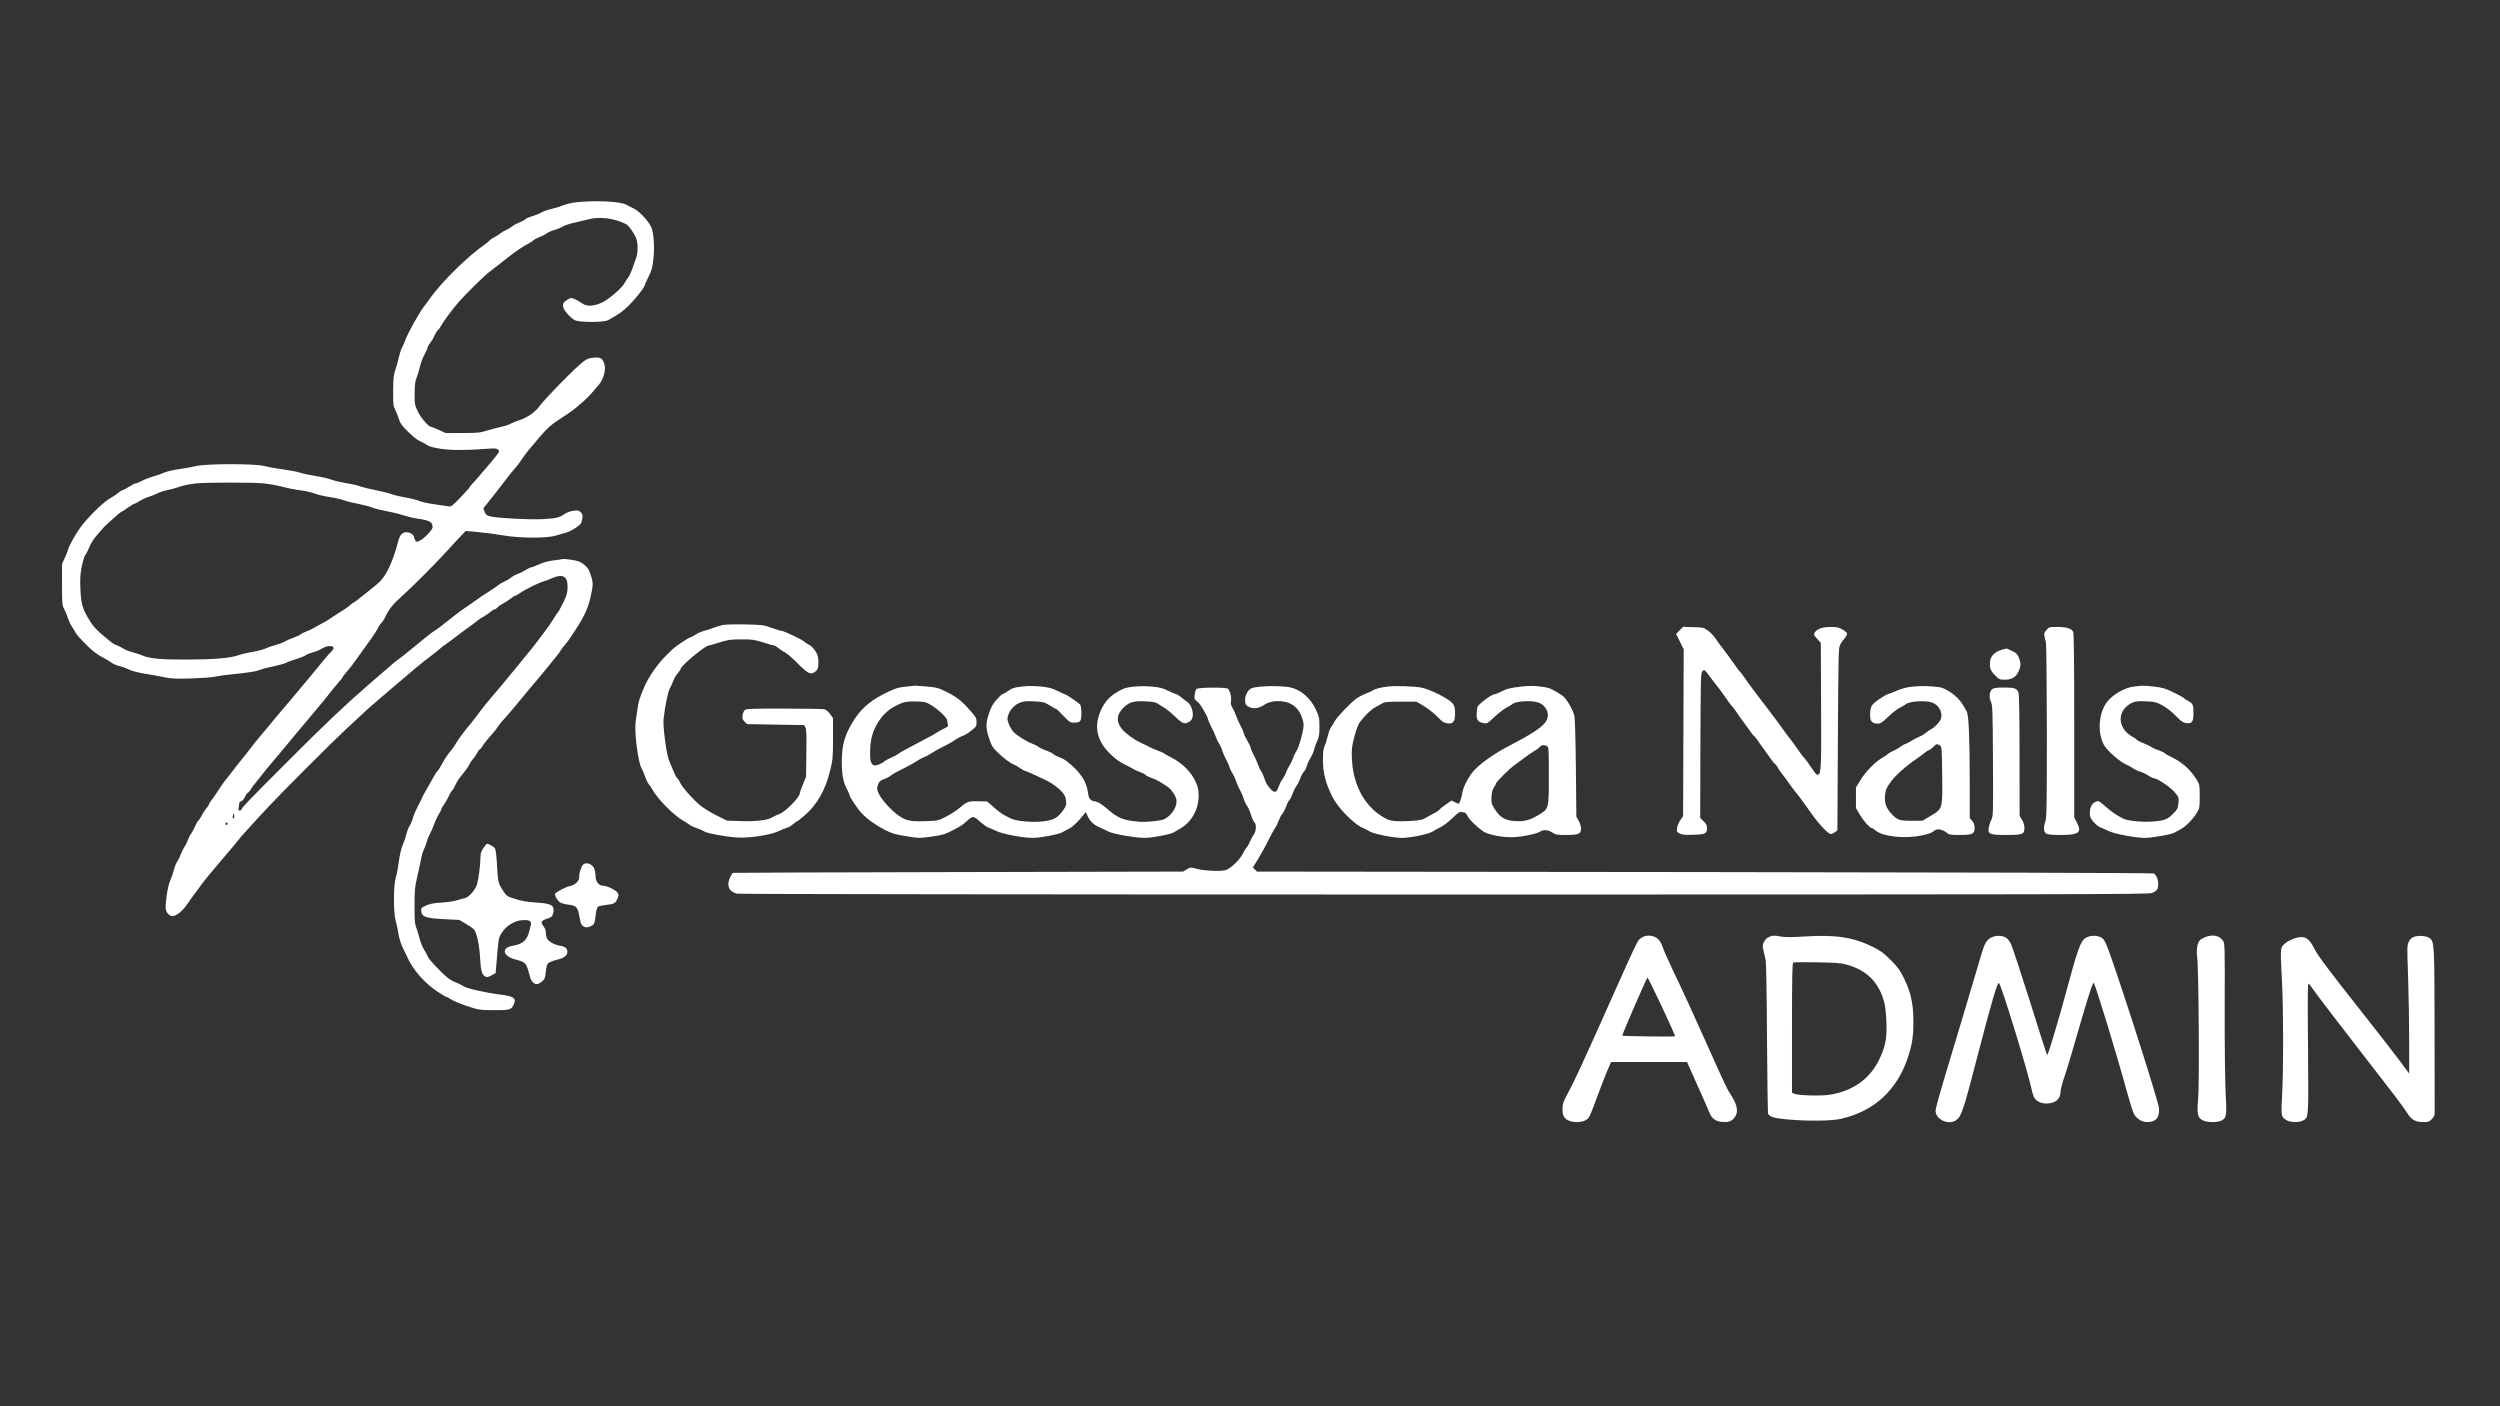
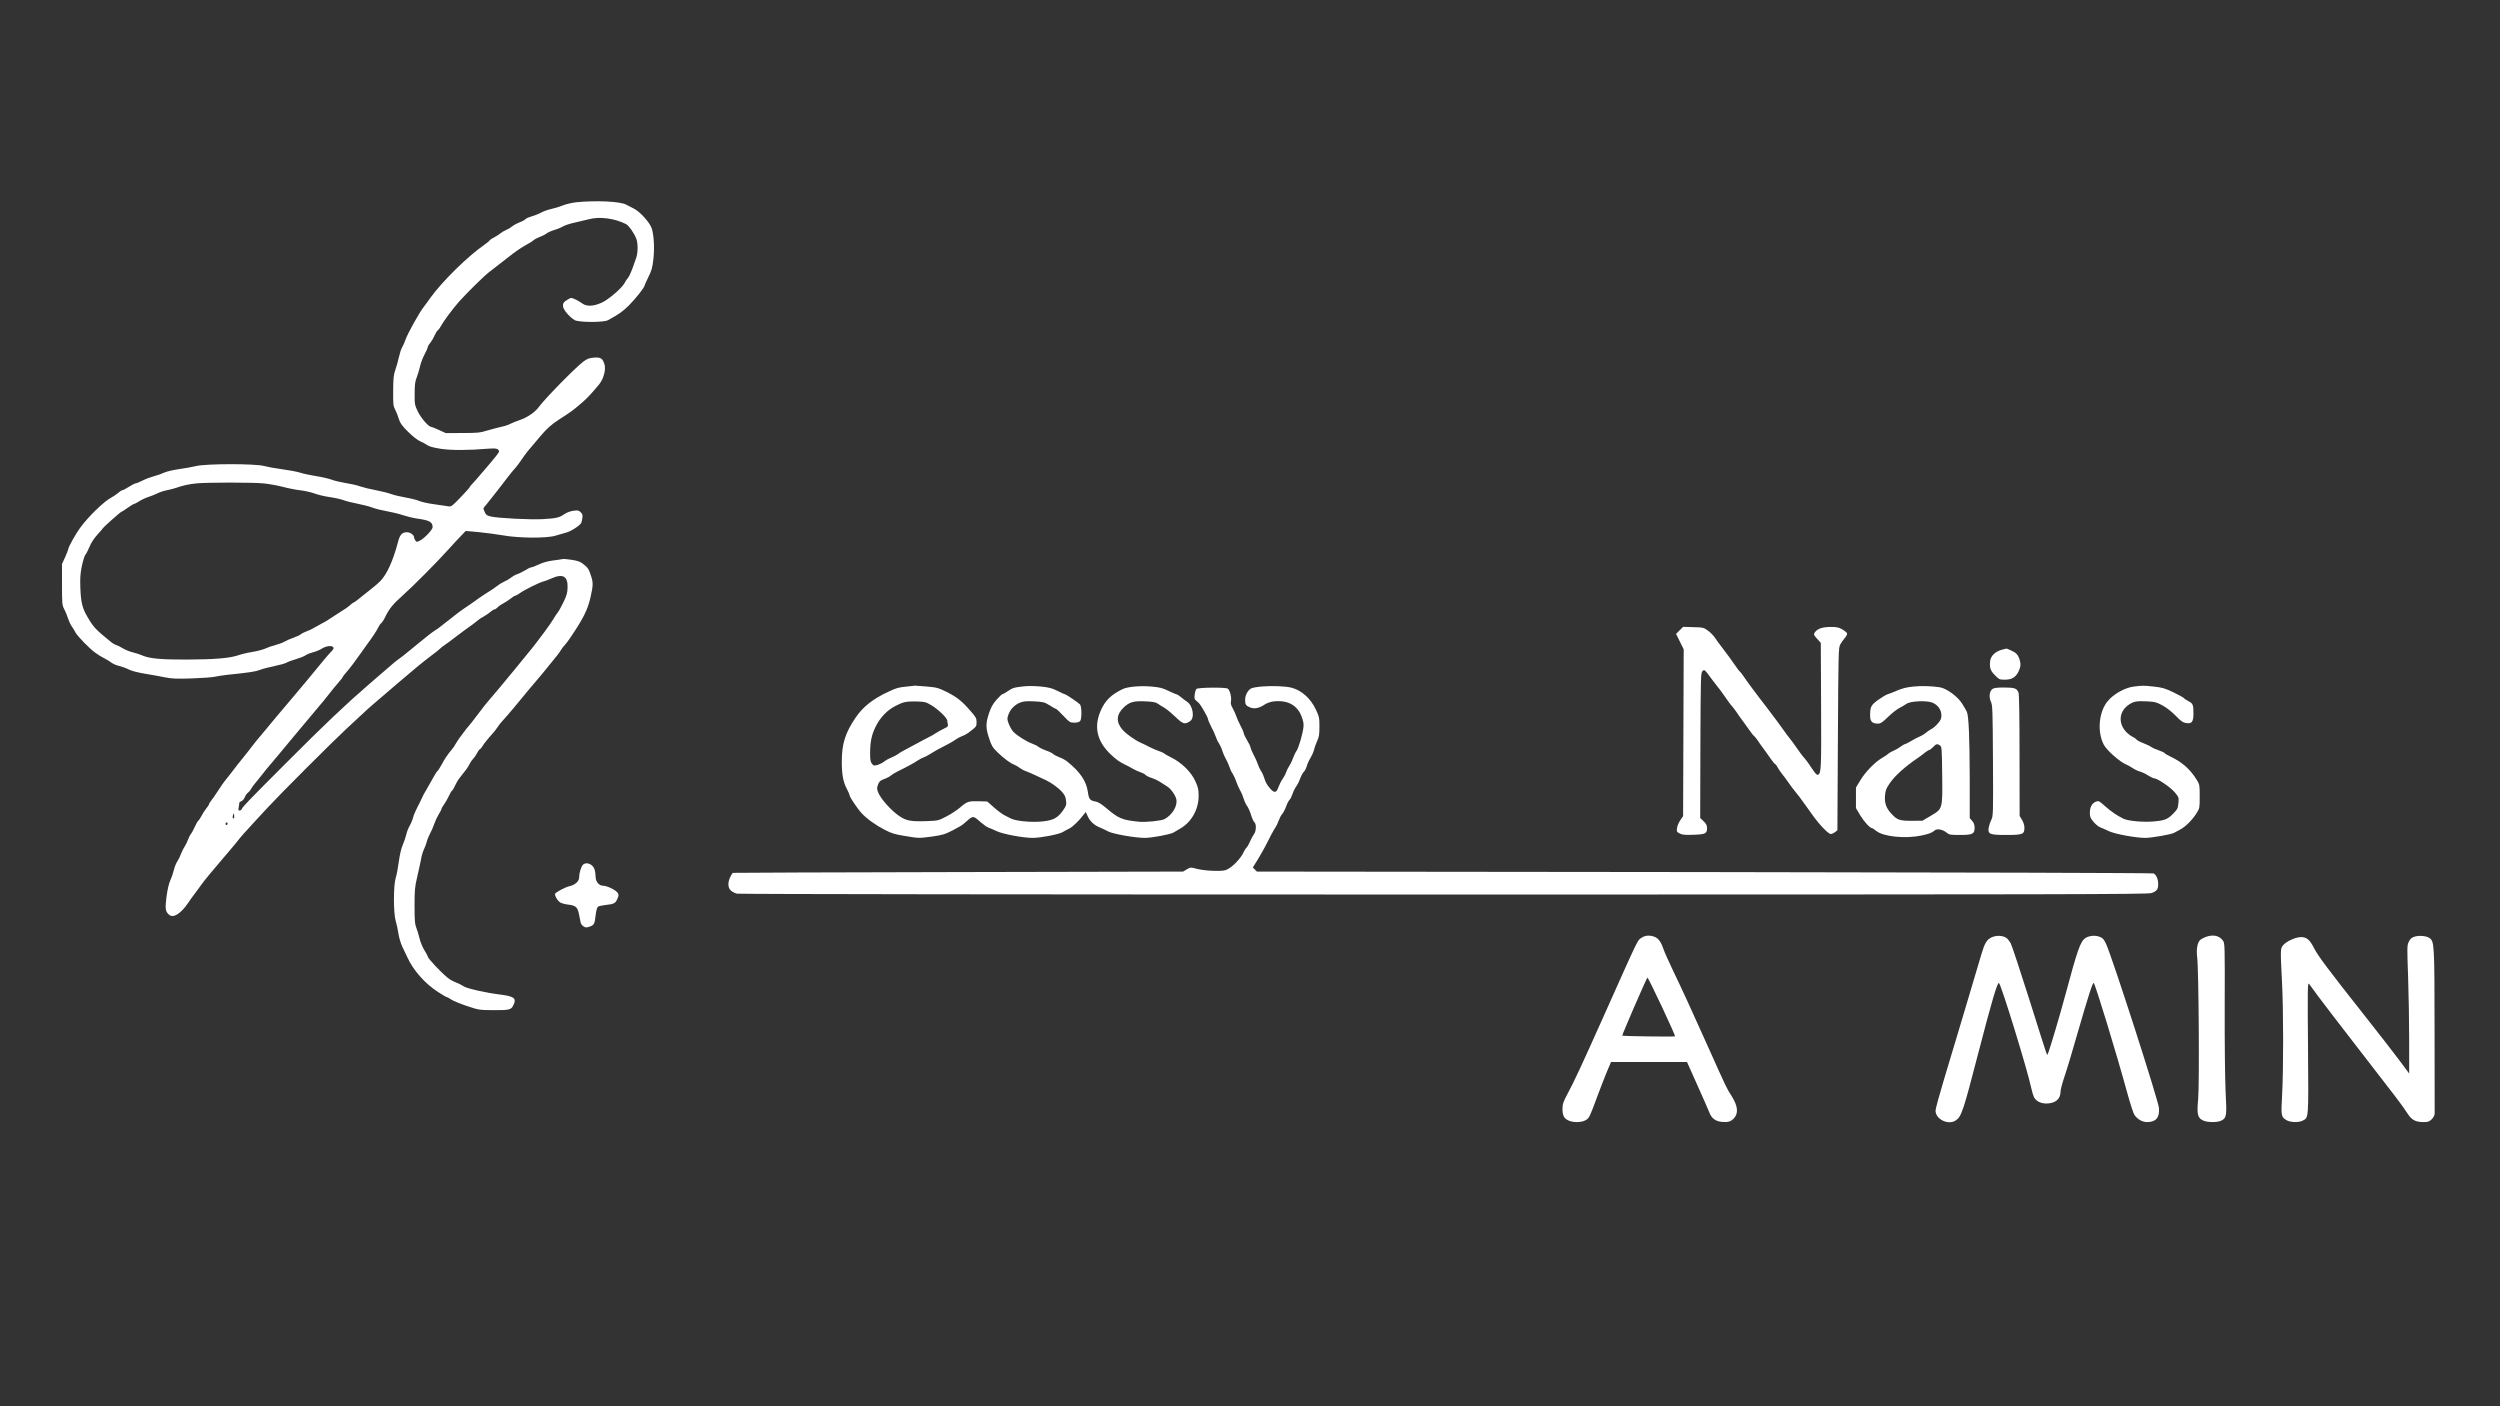
<svg xmlns="http://www.w3.org/2000/svg" version="1.0" width="2560pt" height="1440pt" viewBox="0 0 2560 1440" preserveAspectRatio="xMidYMid meet">
  <rect x="0" y="0" width="2560" height="1440" fill="#333333" stroke="none" />
  <g transform="translate(0,1440) scale(0.1,-0.1)" fill="#ffffff" stroke="none">
    <path d="M5902 12329 c-46 -5 -108 -20 -140 -33 -31 -13 -84 -29 -117 -36 -33 -7 -78 -23 -100 -35 -22 -13 -65 -30 -96 -39 -31 -9 -62 -22 -68 -30 -7 -8 -34 -23 -59 -32 -26 -10 -60 -28 -76 -41 -15 -13 -45 -31 -65 -39 -19 -8 -45 -23 -56 -33 -11 -10 -39 -28 -62 -40 -23 -11 -46 -27 -50 -34 -4 -6 -26 -25 -48 -40 -172 -118 -435 -376 -558 -547 -25 -36 -56 -78 -69 -94 -50 -66 -168 -279 -188 -340 -7 -22 -21 -54 -32 -72 -10 -17 -25 -63 -33 -100 -8 -38 -24 -96 -36 -129 -18 -51 -22 -83 -23 -215 -1 -141 1 -159 21 -196 12 -23 29 -65 37 -94 13 -42 30 -67 94 -131 49 -48 97 -86 125 -98 26 -11 59 -29 74 -40 18 -13 66 -26 138 -37 109 -16 276 -16 493 2 73 6 102 -2 102 -31 0 -7 -36 -54 -80 -106 -44 -52 -97 -114 -118 -138 -20 -25 -52 -60 -69 -78 -18 -19 -33 -37 -33 -41 0 -4 -42 -51 -94 -105 -83 -87 -96 -97 -122 -92 -16 3 -81 12 -144 21 -63 8 -135 24 -159 35 -24 10 -87 26 -140 35 -53 9 -118 25 -146 35 -27 11 -99 28 -159 40 -60 11 -132 29 -160 39 -28 11 -95 26 -148 34 -53 9 -119 24 -145 35 -26 10 -95 26 -153 35 -57 9 -133 25 -167 36 -35 11 -118 26 -185 35 -68 9 -150 24 -183 33 -89 25 -587 25 -695 0 -41 -10 -124 -25 -184 -33 -60 -9 -126 -25 -146 -35 -20 -10 -64 -26 -99 -35 -34 -9 -88 -29 -120 -45 -32 -17 -65 -30 -73 -30 -7 0 -38 -16 -68 -35 -30 -19 -60 -35 -67 -35 -7 0 -27 -13 -45 -29 -18 -15 -49 -36 -68 -46 -73 -37 -238 -197 -321 -312 -43 -59 -119 -195 -119 -213 0 -6 -15 -44 -32 -83 l-33 -72 0 -210 c0 -202 1 -212 24 -255 13 -25 30 -66 37 -91 8 -25 25 -63 39 -83 14 -20 31 -49 39 -64 20 -38 145 -166 203 -207 26 -19 68 -45 93 -57 26 -13 58 -33 73 -45 15 -11 51 -27 80 -33 28 -7 72 -23 97 -36 27 -14 92 -31 165 -43 66 -11 158 -27 205 -37 71 -14 117 -16 275 -11 105 4 209 11 233 17 23 6 82 14 130 20 234 24 290 33 336 51 28 11 95 28 149 39 53 11 107 26 120 34 12 8 56 24 97 36 41 12 87 30 101 41 14 10 48 23 75 30 27 6 65 22 84 34 45 29 105 39 121 19 9 -11 6 -20 -15 -42 -27 -26 -97 -110 -246 -292 -41 -50 -124 -149 -183 -218 -60 -70 -121 -143 -137 -162 -16 -19 -48 -58 -72 -87 -135 -161 -165 -197 -183 -223 -11 -15 -49 -64 -85 -108 -36 -44 -81 -101 -100 -127 -19 -26 -49 -63 -65 -83 -31 -37 -72 -96 -110 -156 -11 -18 -32 -48 -47 -67 -16 -20 -28 -40 -28 -45 0 -5 -13 -25 -29 -44 -15 -19 -38 -54 -49 -77 -12 -23 -27 -45 -32 -48 -6 -4 -22 -32 -36 -63 -14 -31 -31 -63 -39 -72 -8 -9 -21 -35 -30 -59 -8 -23 -24 -55 -35 -71 -11 -16 -27 -48 -36 -72 -8 -24 -25 -59 -38 -78 -13 -19 -29 -60 -36 -90 -7 -30 -23 -77 -36 -105 -15 -32 -29 -93 -39 -168 -16 -125 -12 -152 29 -186 42 -35 119 15 193 124 18 28 49 70 68 95 19 25 49 65 66 90 35 49 110 139 286 345 38 44 76 90 84 101 14 21 112 132 179 203 19 21 82 89 140 151 120 130 667 677 790 790 45 41 115 107 156 145 41 39 91 84 112 102 56 47 222 189 264 226 133 115 266 225 343 282 37 28 77 59 89 71 11 12 39 33 61 47 22 15 63 45 90 67 28 22 73 56 100 75 82 58 119 85 140 104 11 10 36 27 55 36 19 10 50 31 68 46 18 16 39 29 46 29 7 0 21 9 32 21 10 12 37 30 59 41 22 12 56 34 75 49 19 16 40 29 46 29 6 0 29 12 50 28 48 34 198 108 239 118 17 4 53 18 82 31 117 52 169 23 165 -94 -1 -53 -9 -81 -43 -151 -23 -48 -50 -96 -60 -107 -9 -11 -28 -39 -41 -62 -13 -22 -51 -79 -86 -125 -34 -45 -77 -102 -95 -126 -18 -24 -63 -81 -102 -127 -38 -46 -92 -112 -120 -147 -64 -79 -236 -285 -266 -318 -13 -14 -50 -61 -83 -105 -33 -44 -73 -96 -88 -115 -16 -19 -40 -48 -54 -65 -43 -54 -92 -123 -108 -152 -8 -16 -26 -43 -40 -59 -40 -46 -73 -95 -105 -156 -17 -31 -35 -59 -41 -63 -6 -4 -24 -32 -41 -63 -17 -31 -48 -86 -69 -122 -22 -36 -45 -78 -51 -95 -7 -16 -27 -58 -45 -91 -18 -34 -38 -81 -44 -105 -6 -24 -22 -63 -35 -85 -14 -23 -29 -63 -35 -90 -6 -27 -22 -75 -36 -106 -16 -37 -30 -99 -40 -170 -8 -62 -22 -138 -32 -168 -24 -77 -24 -360 0 -440 9 -30 22 -89 28 -130 6 -41 24 -102 40 -135 16 -33 38 -80 50 -105 60 -134 181 -271 314 -357 44 -29 85 -53 90 -53 6 0 26 -11 45 -24 20 -14 92 -44 161 -67 122 -41 129 -42 265 -43 176 -1 191 3 215 57 30 65 3 85 -140 103 -141 17 -341 62 -372 84 -15 11 -49 28 -77 39 -28 10 -67 32 -86 48 -75 61 -205 200 -205 219 0 5 -16 34 -35 65 -19 31 -42 87 -50 124 -9 36 -24 85 -33 108 -14 34 -17 75 -17 222 0 161 3 192 27 295 15 63 32 144 39 179 6 36 19 81 29 101 10 19 23 55 30 80 6 25 22 63 34 85 13 22 31 64 41 94 10 30 31 75 46 100 16 25 29 50 29 56 0 6 12 27 26 46 14 19 36 57 49 85 12 28 28 55 35 59 6 4 20 28 31 53 11 25 32 60 47 78 69 86 81 102 100 140 11 22 28 46 37 54 9 8 25 31 36 51 10 21 25 42 32 46 8 4 19 18 26 30 10 20 59 81 115 143 12 14 31 39 42 55 10 17 30 42 44 57 33 36 82 93 124 143 103 126 210 254 234 281 15 18 41 49 59 70 17 22 48 60 70 86 73 88 100 123 118 153 11 17 28 40 40 52 11 11 35 43 53 70 136 201 178 285 208 413 28 123 29 153 8 217 -23 73 -33 89 -77 124 -33 27 -57 36 -121 46 -45 7 -88 11 -96 8 -8 -2 -51 -9 -95 -14 -53 -7 -103 -20 -145 -40 -36 -17 -72 -31 -81 -31 -8 0 -35 -13 -60 -29 -25 -15 -62 -34 -82 -40 -21 -7 -50 -24 -66 -37 -16 -13 -46 -31 -68 -40 -21 -9 -51 -27 -68 -41 -16 -14 -61 -44 -100 -68 -38 -24 -86 -56 -105 -70 -39 -29 -86 -62 -145 -101 -22 -15 -55 -39 -72 -53 -18 -14 -53 -42 -78 -61 -25 -19 -60 -47 -78 -61 -17 -15 -46 -35 -63 -45 -17 -11 -46 -32 -65 -47 -19 -15 -56 -46 -84 -68 -27 -23 -67 -55 -88 -72 -80 -66 -103 -84 -134 -106 -18 -12 -46 -34 -62 -49 -17 -15 -49 -43 -72 -62 -23 -19 -58 -49 -78 -67 -20 -18 -64 -56 -98 -85 -220 -189 -454 -410 -852 -810 -361 -361 -437 -440 -444 -460 -4 -10 -14 -18 -23 -18 -13 0 -15 6 -10 31 3 17 6 37 6 45 0 7 9 16 21 19 11 4 27 22 35 40 7 19 22 40 32 47 10 7 25 24 32 38 7 14 27 41 44 61 17 20 49 60 71 88 22 29 54 69 72 89 56 66 176 209 253 303 41 50 120 144 175 209 55 64 114 135 130 155 76 97 138 173 165 203 17 18 30 36 30 40 0 4 15 24 33 44 42 48 87 107 147 193 27 39 61 86 75 105 55 74 95 136 108 165 8 17 22 37 32 45 9 8 28 37 41 65 38 79 78 129 177 217 112 100 360 350 470 473 45 50 102 112 129 139 l47 49 133 -12 c73 -7 185 -22 248 -33 161 -29 448 -31 535 -4 33 10 83 24 112 32 48 12 139 71 154 98 4 6 9 28 12 49 5 32 2 43 -16 61 -20 20 -29 22 -74 16 -31 -4 -67 -17 -91 -33 -54 -38 -85 -45 -225 -53 -132 -7 -465 10 -536 28 -35 9 -46 17 -57 44 -8 18 -14 35 -14 38 0 3 17 25 38 49 20 24 55 68 77 97 22 29 54 69 70 90 17 21 48 61 70 91 22 29 50 63 63 77 13 13 34 40 48 60 37 56 80 114 109 147 15 17 61 71 103 122 71 84 116 125 198 178 131 85 135 87 242 179 50 44 98 96 170 184 44 56 69 151 51 204 -19 59 -39 71 -106 66 -47 -3 -68 -11 -106 -38 -78 -57 -396 -380 -462 -471 -38 -51 -118 -105 -189 -129 -39 -13 -84 -31 -100 -40 -17 -10 -56 -23 -86 -29 -30 -6 -95 -24 -145 -38 -82 -25 -105 -27 -260 -27 l-170 -1 -72 33 c-39 17 -75 32 -80 32 -25 0 -104 92 -134 155 -32 67 -34 75 -33 185 0 92 5 125 21 165 11 28 26 77 33 109 7 33 27 89 46 124 19 35 34 70 34 77 0 7 11 27 25 43 13 16 33 49 43 73 11 25 27 51 36 58 10 8 24 28 32 44 25 47 125 182 189 253 84 93 260 266 304 298 16 12 64 49 107 83 137 108 158 123 209 157 28 18 66 41 85 51 19 9 44 26 55 36 11 10 40 25 63 33 24 9 55 24 68 35 14 11 50 27 80 36 29 8 70 25 90 37 19 11 72 29 117 38 45 10 111 26 147 35 111 30 265 9 381 -50 28 -15 78 -85 104 -147 19 -48 19 -151 -2 -203 -8 -22 -26 -71 -39 -110 -14 -38 -33 -78 -43 -90 -10 -11 -26 -34 -34 -51 -27 -53 -165 -172 -237 -204 -84 -38 -153 -40 -198 -7 -17 13 -50 32 -72 42 -40 18 -42 18 -73 0 -46 -26 -57 -43 -50 -79 6 -34 71 -108 118 -134 43 -24 296 -25 340 -1 116 63 148 86 215 152 66 65 160 184 160 202 0 4 18 44 40 89 34 69 41 97 51 186 12 115 5 235 -16 308 -18 60 -120 174 -184 206 -25 13 -61 31 -80 41 -62 33 -312 44 -509 24z m-3202 -2879 c52 -5 140 -21 195 -35 55 -15 137 -31 183 -36 45 -5 110 -20 145 -33 34 -13 103 -29 152 -36 50 -7 113 -21 141 -31 28 -11 96 -28 150 -38 55 -11 122 -28 151 -40 28 -11 93 -27 145 -36 51 -9 125 -27 163 -40 39 -13 104 -29 145 -35 129 -18 160 -35 160 -89 0 -25 -83 -113 -129 -136 -33 -17 -35 -17 -48 1 -7 10 -13 24 -13 31 0 25 -39 53 -74 53 -47 0 -71 -25 -89 -95 -52 -197 -113 -333 -183 -406 -16 -17 -64 -58 -108 -92 -43 -34 -96 -77 -118 -94 -22 -18 -43 -33 -47 -33 -4 0 -18 -10 -31 -22 -21 -21 -73 -56 -154 -106 -15 -9 -42 -27 -60 -39 -17 -13 -51 -33 -76 -45 -25 -13 -61 -33 -81 -45 -20 -13 -56 -30 -80 -38 -23 -9 -50 -22 -59 -30 -9 -8 -42 -24 -74 -35 -32 -11 -72 -28 -90 -39 -17 -11 -60 -27 -95 -36 -36 -9 -81 -25 -101 -35 -21 -10 -79 -26 -131 -35 -52 -8 -119 -24 -149 -35 -88 -30 -246 -43 -525 -44 -272 -1 -384 10 -460 43 -23 10 -65 24 -95 31 -30 7 -75 25 -100 40 -25 15 -56 31 -70 35 -14 4 -40 19 -57 34 -154 125 -176 148 -238 255 -52 88 -66 145 -72 291 -4 106 -1 148 15 229 12 54 28 106 36 115 9 10 26 42 38 72 23 56 50 96 100 151 15 16 34 38 41 48 15 21 183 170 192 170 4 0 32 18 62 40 31 22 61 40 66 40 6 0 31 13 56 29 25 16 69 36 96 44 28 9 67 25 89 36 21 11 64 25 95 31 31 6 74 17 96 25 72 25 129 37 205 45 111 11 580 11 690 0z m-304 -3428 c-12 -11 -18 7 -10 30 l8 23 4 -23 c2 -13 1 -26 -2 -30z m-64 -57 c0 -5 -5 -11 -11 -13 -6 -2 -11 4 -11 13 0 9 5 15 11 13 6 -2 11 -8 11 -13z" />
-     <path d="M7400 8000 c-25 -6 -67 -19 -95 -29 -27 -11 -70 -25 -95 -31 -25 -6 -61 -22 -80 -34 -19 -13 -44 -26 -56 -30 -29 -9 -154 -92 -187 -124 -15 -15 -39 -38 -53 -52 -95 -90 -192 -229 -239 -340 -47 -112 -55 -139 -66 -213 -6 -40 -15 -101 -20 -137 -15 -100 25 -416 60 -476 10 -17 26 -55 36 -85 10 -30 26 -63 35 -74 10 -11 27 -37 39 -57 58 -105 223 -271 329 -329 20 -12 44 -27 53 -35 8 -8 41 -22 71 -33 31 -11 68 -27 82 -36 29 -19 208 -52 335 -61 122 -8 343 25 426 66 33 16 72 32 86 35 14 3 41 19 60 36 19 16 37 29 41 29 4 0 37 25 73 56 129 110 217 262 265 461 28 116 30 134 30 331 l0 209 -30 41 c-17 24 -42 45 -57 49 -16 4 -199 7 -408 7 -285 1 -385 -2 -402 -11 -14 -8 -24 -27 -28 -54 -6 -36 -4 -45 19 -68 l26 -26 292 -5 292 -5 14 -25 c10 -19 12 -81 9 -265 l-3 -240 -32 -77 c-18 -42 -32 -83 -32 -91 0 -41 -146 -189 -210 -213 -25 -9 -59 -25 -76 -35 -47 -29 -164 -42 -320 -37 l-141 5 -104 52 c-57 28 -132 74 -166 101 -71 57 -189 190 -209 236 -7 17 -19 36 -27 43 -8 6 -20 26 -27 44 -7 18 -28 66 -46 107 -26 61 -36 106 -54 240 -14 107 -19 184 -15 220 17 139 46 280 64 311 11 19 27 54 36 78 8 24 28 59 45 77 16 19 30 39 30 45 0 30 251 239 288 239 5 0 54 14 108 31 88 28 113 31 224 32 113 0 134 -3 224 -31 54 -18 104 -32 111 -32 8 0 26 -10 42 -23 15 -13 48 -35 73 -49 25 -14 81 -63 125 -108 114 -115 142 -127 193 -79 18 16 22 31 22 87 0 57 -5 74 -30 114 -18 29 -45 55 -69 68 -22 11 -42 24 -46 30 -9 14 -208 110 -231 110 -10 0 -57 14 -104 31 -81 30 -93 31 -270 35 -102 2 -205 -1 -230 -6z" />
    <path d="M17199 7945 l-36 -36 39 -79 39 -79 -3 -854 -3 -854 -28 -41 c-16 -22 -31 -58 -34 -80 -5 -38 -3 -41 27 -57 27 -14 54 -16 140 -13 123 4 140 12 140 67 0 29 -7 44 -35 71 l-35 34 2 743 c3 702 4 743 21 760 20 20 22 19 92 -77 17 -23 44 -58 60 -78 17 -20 43 -55 58 -77 52 -75 77 -110 96 -130 10 -11 30 -38 45 -60 14 -22 46 -67 71 -100 25 -33 56 -76 70 -97 13 -20 29 -39 35 -43 6 -4 22 -23 36 -43 13 -21 44 -64 69 -97 24 -33 56 -78 71 -100 15 -22 33 -44 40 -48 8 -4 21 -22 30 -40 9 -18 29 -46 43 -63 14 -17 44 -57 66 -89 22 -32 53 -73 68 -91 30 -35 53 -66 112 -149 20 -27 47 -66 61 -85 74 -105 166 -200 191 -200 12 0 31 9 44 19 l24 19 5 934 c5 890 6 935 24 968 10 19 32 50 47 67 16 18 26 40 23 48 -3 8 -25 26 -49 40 -37 21 -56 25 -122 25 -85 -1 -135 -19 -160 -57 -13 -20 -11 -25 24 -64 l38 -42 3 -646 c3 -653 1 -692 -33 -705 -9 -3 -26 13 -45 42 -41 63 -77 112 -104 142 -12 14 -34 43 -49 65 -44 63 -76 108 -95 130 -9 10 -28 36 -42 56 -30 43 -135 186 -182 246 -78 101 -102 133 -161 212 -34 46 -73 100 -86 120 -13 20 -30 41 -37 46 -6 6 -24 28 -38 50 -36 53 -91 128 -146 200 -25 31 -56 75 -70 96 -14 21 -46 54 -70 71 -43 32 -49 33 -150 36 l-105 3 -36 -36z" />
-     <path d="M20955 7948 c-22 -25 -25 -38 -20 -62 4 -17 11 -49 16 -71 4 -22 8 -432 9 -911 0 -750 -2 -877 -15 -914 -22 -62 -19 -106 7 -124 17 -12 50 -16 146 -16 193 0 224 24 167 132 l-25 47 0 941 c0 655 -3 947 -11 962 -17 32 -71 48 -163 48 -82 0 -85 -1 -111 -32z" />
    <path d="M20508 7749 c-73 -17 -123 -63 -129 -119 -7 -69 2 -96 47 -142 45 -46 49 -48 103 -48 71 0 111 24 140 82 24 50 26 80 10 129 -16 47 -35 66 -87 89 -25 11 -45 20 -46 19 0 -1 -18 -5 -38 -10z" />
    <path d="M9290 7370 c-91 -9 -107 -13 -190 -52 -161 -74 -263 -155 -339 -267 -106 -157 -141 -267 -141 -451 0 -129 14 -207 50 -275 17 -31 30 -63 30 -70 0 -16 83 -140 124 -183 50 -55 145 -123 235 -169 72 -37 102 -47 217 -65 133 -22 136 -22 262 -5 114 16 136 23 217 64 50 25 99 54 110 65 11 10 37 32 57 49 43 35 50 33 127 -36 28 -24 60 -46 73 -50 13 -4 50 -20 84 -36 63 -30 269 -69 369 -69 82 0 273 37 308 60 18 11 48 27 67 36 32 15 97 77 146 141 l22 28 22 -47 c23 -51 68 -90 128 -114 20 -8 57 -26 82 -39 49 -25 275 -65 372 -65 73 0 261 35 295 55 15 9 48 28 73 43 112 66 184 195 184 332 0 62 -5 87 -31 145 -44 100 -144 198 -258 253 -27 13 -57 30 -65 37 -8 7 -33 18 -55 25 -22 7 -65 26 -95 41 -30 16 -71 36 -90 44 -59 26 -145 88 -185 132 -69 79 -65 156 13 230 59 55 101 67 225 61 77 -4 104 -9 125 -25 15 -11 43 -28 61 -38 19 -10 70 -51 113 -92 84 -80 98 -84 154 -48 51 33 30 162 -33 201 -15 10 -43 31 -61 46 -18 15 -38 28 -44 28 -6 0 -43 16 -82 35 -59 29 -89 37 -169 44 -113 11 -248 0 -298 -24 -121 -57 -185 -120 -231 -230 -79 -189 -20 -352 180 -503 17 -12 48 -30 69 -40 21 -9 58 -29 83 -44 25 -14 62 -31 82 -37 20 -7 42 -18 48 -26 6 -8 34 -22 62 -31 28 -9 70 -29 92 -44 23 -15 53 -35 69 -44 37 -23 85 -91 93 -132 13 -68 -43 -160 -122 -202 -33 -17 -189 -33 -257 -27 -178 18 -213 33 -340 141 -52 44 -83 62 -111 67 -54 9 -66 24 -76 96 -16 114 -79 206 -213 314 -19 15 -54 34 -78 42 -24 9 -53 24 -64 34 -11 10 -43 26 -72 35 -28 10 -63 26 -77 37 -13 11 -43 26 -66 34 -55 19 -156 83 -192 120 -15 16 -37 53 -48 82 -18 48 -18 55 -4 95 19 55 66 103 121 124 33 13 65 16 143 12 93 -5 103 -7 159 -41 32 -21 62 -37 66 -37 4 0 38 -31 74 -70 64 -67 69 -70 113 -70 30 0 50 6 59 17 18 21 16 147 -1 169 -16 18 -143 104 -154 104 -5 0 -39 16 -77 35 -56 28 -85 36 -171 45 -66 6 -131 7 -183 1 -94 -11 -107 -15 -162 -53 -23 -15 -46 -28 -51 -28 -5 0 -31 -26 -59 -57 -38 -44 -56 -78 -76 -138 -34 -102 -34 -151 2 -257 24 -75 36 -93 83 -139 64 -63 132 -113 171 -128 16 -6 43 -22 60 -35 18 -13 43 -27 57 -31 14 -4 61 -24 105 -45 44 -20 91 -43 105 -49 55 -26 128 -78 163 -118 29 -32 39 -52 43 -90 6 -43 3 -53 -28 -98 -55 -79 -97 -103 -207 -116 -112 -13 -276 2 -331 30 -19 10 -51 26 -70 36 -19 10 -66 45 -103 78 l-68 60 -87 2 c-104 3 -119 -2 -191 -64 -31 -26 -93 -68 -139 -91 -82 -43 -86 -44 -197 -48 -166 -6 -212 2 -284 50 -86 57 -198 184 -221 250 -11 30 -11 42 1 74 12 32 23 42 64 57 28 10 59 27 70 37 11 10 45 30 75 45 79 38 160 82 200 109 19 13 46 27 60 31 14 5 41 19 61 32 42 27 102 61 179 99 30 15 69 38 86 51 17 12 46 28 65 35 19 6 46 21 62 32 88 66 87 66 87 112 0 39 -6 51 -64 116 -85 99 -139 141 -245 194 -82 40 -98 45 -202 54 -63 5 -116 9 -119 9 -3 -1 -39 -5 -80 -9z m251 -194 c70 -43 159 -129 159 -155 0 -9 3 -26 6 -38 5 -20 -1 -26 -42 -45 -27 -13 -62 -33 -79 -44 -16 -12 -50 -31 -75 -43 -25 -12 -76 -40 -115 -61 -38 -21 -97 -52 -129 -69 -33 -17 -66 -37 -75 -45 -9 -8 -36 -22 -61 -32 -25 -10 -58 -28 -73 -40 -15 -13 -46 -29 -69 -36 -38 -11 -42 -10 -59 11 -15 18 -19 40 -19 105 0 120 15 192 58 278 47 93 115 164 199 208 83 43 112 49 219 47 87 -3 95 -5 155 -41z" />
    <path d="M12919 7370 c-48 -4 -97 -13 -108 -20 -33 -17 -61 -70 -61 -115 0 -50 7 -61 51 -79 43 -18 94 -8 150 30 20 14 58 27 86 31 144 17 243 -34 289 -148 19 -49 25 -78 22 -110 -8 -74 -48 -212 -72 -249 -13 -19 -29 -53 -36 -75 -7 -22 -24 -56 -36 -75 -13 -19 -29 -51 -35 -70 -6 -19 -23 -50 -36 -68 -13 -18 -31 -53 -40 -78 -24 -70 -47 -70 -102 0 -17 21 -36 57 -42 80 -6 22 -21 57 -33 76 -13 19 -29 53 -36 75 -7 22 -25 63 -40 90 -15 28 -31 64 -34 80 -4 17 -20 50 -36 75 -16 25 -32 59 -35 75 -4 17 -20 53 -35 80 -15 28 -33 68 -40 90 -7 22 -24 59 -37 82 -18 31 -23 51 -18 71 8 39 -10 114 -32 130 -22 16 -306 13 -322 -3 -6 -6 -14 -31 -17 -56 -5 -36 -3 -49 11 -60 9 -8 23 -21 32 -29 22 -22 93 -147 93 -164 0 -8 15 -43 33 -78 19 -35 40 -81 47 -103 7 -22 22 -53 33 -68 10 -16 26 -49 33 -74 8 -26 25 -65 38 -87 13 -23 29 -59 36 -81 7 -22 21 -52 32 -67 10 -15 28 -53 38 -84 11 -31 29 -71 40 -89 11 -18 27 -56 35 -83 8 -27 24 -61 35 -75 11 -14 29 -54 40 -90 11 -36 27 -70 35 -77 22 -18 19 -92 -4 -121 -10 -13 -28 -47 -41 -76 -12 -29 -29 -58 -37 -64 -8 -7 -20 -26 -27 -43 -32 -72 -131 -171 -189 -187 -53 -14 -221 -6 -299 16 -55 15 -58 15 -95 -7 l-38 -23 -2305 -5 c-1268 -3 -2306 -6 -2307 -8 -51 -72 -59 -144 -19 -181 13 -13 41 -27 63 -32 22 -5 3052 -9 7239 -9 6431 0 7206 2 7245 15 55 19 69 38 69 92 0 49 -20 96 -47 109 -10 5 -2029 11 -4600 14 l-4582 5 -21 21 -21 21 52 84 c28 46 62 107 76 134 41 83 87 169 105 195 10 14 24 45 33 70 9 24 24 54 35 65 10 11 28 45 40 77 11 31 27 61 35 68 8 6 21 33 30 59 8 26 27 63 40 81 13 18 31 54 40 80 9 26 25 56 35 65 11 10 25 37 31 59 6 23 23 61 39 86 15 25 31 61 35 80 4 19 18 59 31 88 21 44 25 68 25 150 0 91 -2 102 -37 177 -52 112 -147 197 -249 223 -59 16 -208 21 -306 12z" />
-     <path d="M14214 7370 c-73 -8 -140 -25 -160 -42 -7 -5 -40 -19 -73 -33 -34 -13 -78 -37 -97 -52 -70 -55 -196 -189 -216 -228 -12 -22 -29 -50 -38 -62 -10 -13 -26 -56 -35 -95 -10 -40 -25 -86 -33 -103 -11 -21 -15 -62 -15 -140 0 -130 28 -237 96 -373 59 -117 225 -286 317 -322 19 -8 51 -24 70 -36 39 -24 241 -64 326 -64 87 0 275 39 314 65 19 13 56 33 82 45 25 12 79 53 119 91 56 54 77 69 93 65 12 -3 27 -6 33 -6 7 0 21 -17 32 -38 19 -37 85 -102 155 -153 46 -34 191 -64 301 -62 89 1 253 34 287 58 33 22 82 18 124 -10 34 -23 46 -25 143 -25 127 0 151 11 151 67 0 20 -11 54 -24 77 l-24 42 -5 494 c-3 307 -9 513 -16 543 -6 27 -31 82 -56 122 -40 64 -55 78 -123 118 -68 41 -89 47 -169 57 -67 8 -118 8 -190 0 -117 -13 -152 -22 -217 -55 -27 -14 -57 -25 -65 -25 -28 0 -165 -104 -172 -130 -4 -14 -7 -49 -8 -77 -1 -58 15 -77 76 -89 29 -6 38 0 106 64 40 38 94 80 118 92 24 13 56 32 70 43 40 29 201 37 264 12 58 -21 95 -73 95 -130 0 -80 -89 -152 -355 -290 -176 -91 -312 -183 -392 -265 -57 -59 -119 -173 -128 -235 -7 -50 -29 -115 -39 -115 -3 0 -21 7 -39 16 l-34 16 -62 -43 c-33 -23 -61 -46 -61 -50 0 -7 -52 -37 -164 -96 -34 -18 -223 -29 -309 -19 -44 6 -73 18 -129 55 -178 117 -287 334 -295 591 -3 91 0 119 26 217 17 64 39 126 53 144 56 75 116 133 162 157 27 15 60 34 75 42 20 12 62 15 186 15 l160 0 75 -45 c41 -24 103 -73 138 -108 54 -56 69 -65 106 -69 57 -7 76 18 76 99 0 76 -11 100 -62 137 -70 50 -218 118 -284 130 -76 14 -261 20 -340 11z m1627 -610 c18 -10 19 -24 19 -301 0 -351 3 -341 -117 -411 -88 -52 -150 -65 -258 -53 -81 8 -133 44 -182 125 -31 51 -33 60 -30 121 3 48 10 76 26 97 11 17 21 35 21 41 0 14 144 157 190 187 19 13 64 47 100 74 36 27 81 58 100 69 19 10 44 28 54 40 21 23 47 27 77 11z" />
    <path d="M19587 7369 c-59 -6 -110 -18 -155 -38 -37 -16 -83 -34 -102 -40 -19 -6 -65 -34 -101 -60 -71 -53 -79 -69 -79 -162 0 -56 23 -79 78 -79 29 0 46 11 106 69 39 38 91 79 116 91 24 13 56 31 71 42 39 29 202 37 264 14 58 -23 95 -74 95 -132 0 -32 -7 -49 -36 -82 -20 -24 -50 -50 -68 -58 -17 -9 -42 -26 -56 -39 -14 -12 -41 -28 -60 -36 -19 -7 -59 -28 -89 -46 -30 -18 -59 -33 -64 -33 -6 0 -24 -11 -42 -24 -17 -13 -49 -32 -70 -41 -22 -9 -49 -24 -60 -34 -11 -10 -36 -27 -56 -38 -76 -43 -177 -146 -229 -233 l-45 -74 0 -106 0 -105 42 -71 c39 -65 101 -134 122 -134 5 0 25 -13 44 -29 75 -59 296 -81 461 -47 81 17 109 28 138 53 23 21 83 9 121 -23 26 -22 37 -24 136 -24 130 0 151 10 151 73 0 30 -7 50 -25 71 l-25 29 0 401 c-1 417 -10 643 -29 686 -6 14 -28 52 -49 85 -46 74 -163 159 -233 168 -92 13 -187 15 -272 6z m279 -603 c18 -14 19 -31 22 -300 4 -355 6 -347 -119 -421 l-83 -49 -111 -1 c-122 0 -146 8 -202 67 -57 60 -76 110 -71 186 5 57 11 76 46 127 52 78 160 176 287 261 22 15 56 40 75 56 19 15 39 28 45 28 6 0 24 14 40 30 32 34 43 36 71 16z" />
    <path d="M21846 7369 c-90 -12 -205 -77 -265 -151 -90 -110 -107 -313 -38 -444 32 -60 169 -180 234 -205 13 -5 40 -20 61 -34 20 -14 54 -30 75 -36 21 -5 59 -23 84 -40 26 -16 54 -29 62 -29 33 -1 167 -91 210 -143 43 -51 43 -53 38 -111 -5 -52 -10 -63 -49 -103 -60 -62 -86 -73 -195 -84 -107 -11 -267 3 -318 27 -66 32 -125 72 -188 128 -65 57 -68 58 -97 46 -39 -16 -60 -56 -60 -115 0 -39 6 -53 37 -90 20 -24 50 -49 67 -56 17 -6 58 -24 91 -40 63 -30 276 -69 373 -69 65 0 265 35 295 52 14 7 44 24 68 37 52 28 122 100 164 167 29 47 30 53 30 169 0 116 -1 122 -30 169 -65 106 -149 181 -261 234 -34 16 -64 34 -68 40 -3 6 -30 18 -59 28 -28 9 -64 25 -78 35 -14 10 -51 27 -81 39 -31 11 -62 28 -69 36 -7 9 -29 24 -50 34 -20 11 -51 36 -67 56 -70 85 -60 194 25 259 55 42 87 49 201 43 78 -4 94 -8 157 -42 43 -24 95 -65 135 -106 53 -55 73 -69 105 -74 59 -10 76 12 76 97 1 88 -6 104 -51 127 -21 11 -42 24 -45 30 -4 6 -52 33 -108 60 -88 42 -115 50 -199 59 -108 12 -114 12 -212 0z" />
    <path d="M20403 7345 c-31 -22 -39 -83 -16 -131 17 -36 18 -83 21 -604 3 -548 2 -566 -17 -605 -11 -22 -23 -59 -27 -81 -10 -66 10 -74 181 -74 168 0 185 7 185 73 0 27 -9 56 -25 82 l-24 40 -1 617 c0 402 -4 626 -10 644 -18 46 -37 53 -145 54 -73 0 -106 -4 -122 -15z" />
-     <path d="M4950 5716 c-23 -35 -30 -56 -30 -93 0 -74 -19 -222 -35 -278 -18 -58 -82 -132 -123 -141 -15 -3 -54 -14 -87 -24 -33 -10 -105 -20 -160 -23 -70 -4 -114 -12 -147 -27 -56 -25 -61 -31 -53 -70 11 -50 49 -62 229 -72 l160 -8 65 -39 c37 -21 74 -47 83 -57 29 -33 57 -158 64 -292 7 -132 19 -173 54 -192 17 -9 29 -6 63 12 l42 23 8 90 c22 271 22 270 53 321 45 72 129 125 208 131 43 3 67 1 80 -9 18 -14 18 -16 0 -89 -26 -108 -68 -146 -175 -164 -119 -19 -101 -107 28 -140 110 -29 111 -30 152 -183 13 -46 49 -77 78 -68 10 3 31 16 46 28 24 20 29 33 36 96 4 45 13 79 24 89 9 9 49 25 89 35 77 19 108 43 108 83 0 33 -23 52 -72 60 -55 9 -112 38 -132 67 -9 12 -16 40 -16 62 0 27 -8 50 -26 73 -30 40 -23 55 34 74 50 16 60 26 68 64 14 77 -16 93 -191 104 -75 5 -137 16 -197 35 -81 25 -90 30 -118 72 -58 86 -61 97 -70 264 -4 87 -13 168 -20 180 -9 18 -64 50 -84 50 -3 0 -19 -20 -36 -44z" />
    <path d="M5968 5543 c-19 -22 -38 -86 -38 -130 0 -38 -44 -77 -100 -88 -36 -7 -135 -59 -145 -76 -10 -15 24 -74 53 -91 15 -8 50 -18 79 -21 79 -9 98 -26 112 -100 7 -34 14 -72 17 -84 2 -13 15 -30 29 -39 20 -13 30 -14 59 -4 49 16 56 28 65 116 6 52 15 82 25 90 9 6 47 14 85 18 79 8 95 17 115 67 13 32 13 38 -1 59 -19 27 -108 70 -146 70 -43 0 -77 40 -78 92 0 24 -5 59 -12 78 -19 54 -87 79 -119 43z" />
-     <path d="M16809 4797 c-43 -29 -18 24 -387 -802 -228 -509 -303 -671 -368 -791 -48 -90 -54 -109 -54 -161 0 -68 17 -98 66 -119 50 -21 133 -18 172 6 36 22 39 27 117 239 32 85 76 200 99 255 l43 101 389 0 389 0 105 -235 c58 -129 114 -256 124 -282 22 -59 63 -90 127 -96 62 -6 90 2 121 33 53 53 45 130 -23 236 -46 70 -53 86 -236 494 -164 366 -263 583 -361 786 -43 91 -87 187 -96 215 -24 73 -52 114 -91 130 -49 20 -97 17 -136 -9z m208 -704 c77 -164 138 -301 136 -305 -3 -6 -533 1 -541 7 -5 5 251 595 258 595 4 0 70 -134 147 -297z" />
-     <path d="M18113 4805 c-20 -8 -39 -28 -50 -50 -15 -31 -15 -42 -5 -88 7 -28 17 -74 23 -102 5 -29 11 -365 13 -800 3 -412 8 -758 11 -768 13 -33 64 -48 198 -60 210 -19 457 -16 552 7 340 79 574 297 684 634 43 131 56 221 54 377 -1 173 -29 294 -100 435 -39 78 -63 111 -133 180 -70 70 -102 94 -180 133 -200 99 -379 127 -690 108 -141 -9 -210 -9 -249 -2 -69 14 -89 13 -128 -4z m787 -280 c214 -57 339 -180 395 -390 10 -34 19 -120 22 -200 7 -167 -11 -258 -78 -393 -95 -194 -274 -318 -509 -353 -91 -13 -308 -7 -354 10 l-26 11 0 664 c0 522 3 666 13 670 6 3 116 4 242 2 178 -3 245 -7 295 -21z" />
+     <path d="M16809 4797 c-43 -29 -18 24 -387 -802 -228 -509 -303 -671 -368 -791 -48 -90 -54 -109 -54 -161 0 -68 17 -98 66 -119 50 -21 133 -18 172 6 36 22 39 27 117 239 32 85 76 200 99 255 l43 101 389 0 389 0 105 -235 c58 -129 114 -256 124 -282 22 -59 63 -90 127 -96 62 -6 90 2 121 33 53 53 45 130 -23 236 -46 70 -53 86 -236 494 -164 366 -263 583 -361 786 -43 91 -87 187 -96 215 -24 73 -52 114 -91 130 -49 20 -97 17 -136 -9m208 -704 c77 -164 138 -301 136 -305 -3 -6 -533 1 -541 7 -5 5 251 595 258 595 4 0 70 -134 147 -297z" />
    <path d="M20393 4801 c-48 -23 -70 -58 -103 -171 -76 -258 -315 -1059 -386 -1292 -46 -152 -84 -292 -84 -311 0 -88 129 -151 206 -101 59 39 77 92 234 699 138 532 195 725 210 708 27 -30 292 -892 331 -1078 7 -33 19 -73 26 -88 20 -41 69 -67 126 -67 93 0 147 45 147 122 0 19 18 88 40 153 23 66 82 262 131 435 115 398 159 535 169 524 18 -19 230 -712 344 -1128 30 -109 63 -211 74 -225 33 -45 81 -71 129 -71 89 0 128 45 121 142 -6 79 -471 1523 -541 1681 -22 47 -33 61 -64 73 -45 19 -108 14 -147 -11 -53 -35 -81 -115 -206 -580 -64 -238 -166 -579 -180 -605 -11 -19 13 -87 -188 550 -93 294 -179 554 -191 577 -12 24 -33 50 -46 59 -39 26 -103 28 -152 5z" />
    <path d="M22587 4806 c-21 -8 -47 -22 -57 -31 -29 -27 -41 -94 -31 -177 16 -125 24 -1303 10 -1456 -15 -156 -5 -192 56 -218 48 -20 150 -18 186 3 50 29 52 50 39 295 -6 133 -10 484 -9 871 2 633 1 649 -18 675 -38 52 -100 65 -176 38z" />
    <path d="M24720 4807 c-25 -8 -41 -23 -54 -51 -18 -37 -18 -52 -7 -360 6 -176 11 -471 11 -655 l0 -334 -92 124 c-50 68 -218 284 -372 479 -363 459 -469 601 -508 677 -45 90 -78 118 -136 117 -58 0 -157 -47 -186 -87 -25 -33 -25 -39 -8 -377 15 -299 15 -891 1 -1149 -12 -219 -11 -228 44 -261 39 -24 125 -27 167 -5 61 32 60 7 54 746 -5 613 -4 672 11 654 8 -11 55 -74 103 -140 49 -66 230 -302 403 -525 368 -474 453 -585 501 -661 43 -67 83 -89 163 -89 49 0 60 4 86 29 18 18 29 40 30 58 0 15 0 400 -1 856 -1 901 -2 908 -56 944 -33 21 -109 26 -154 10z" />
  </g>
</svg>